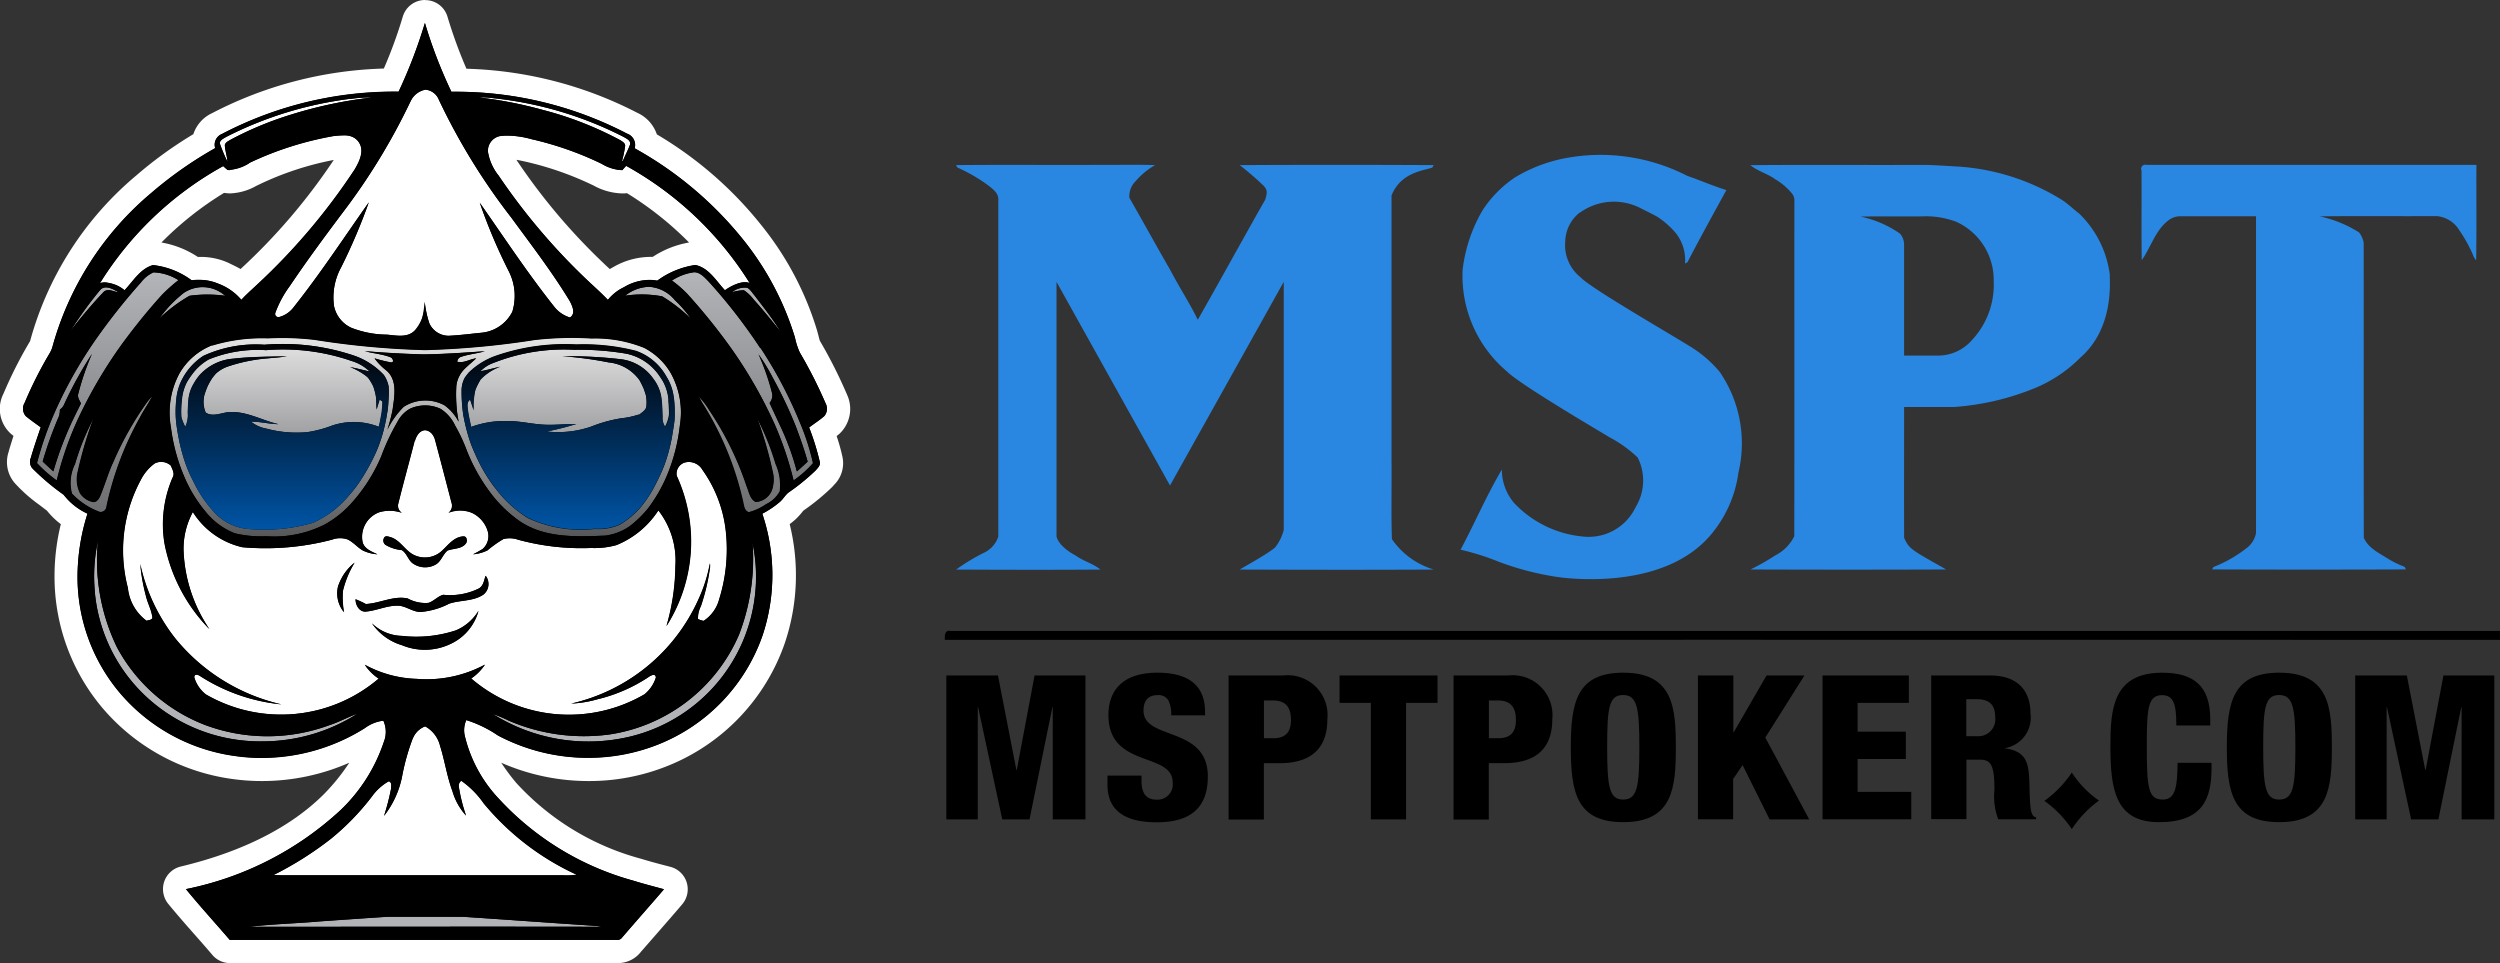
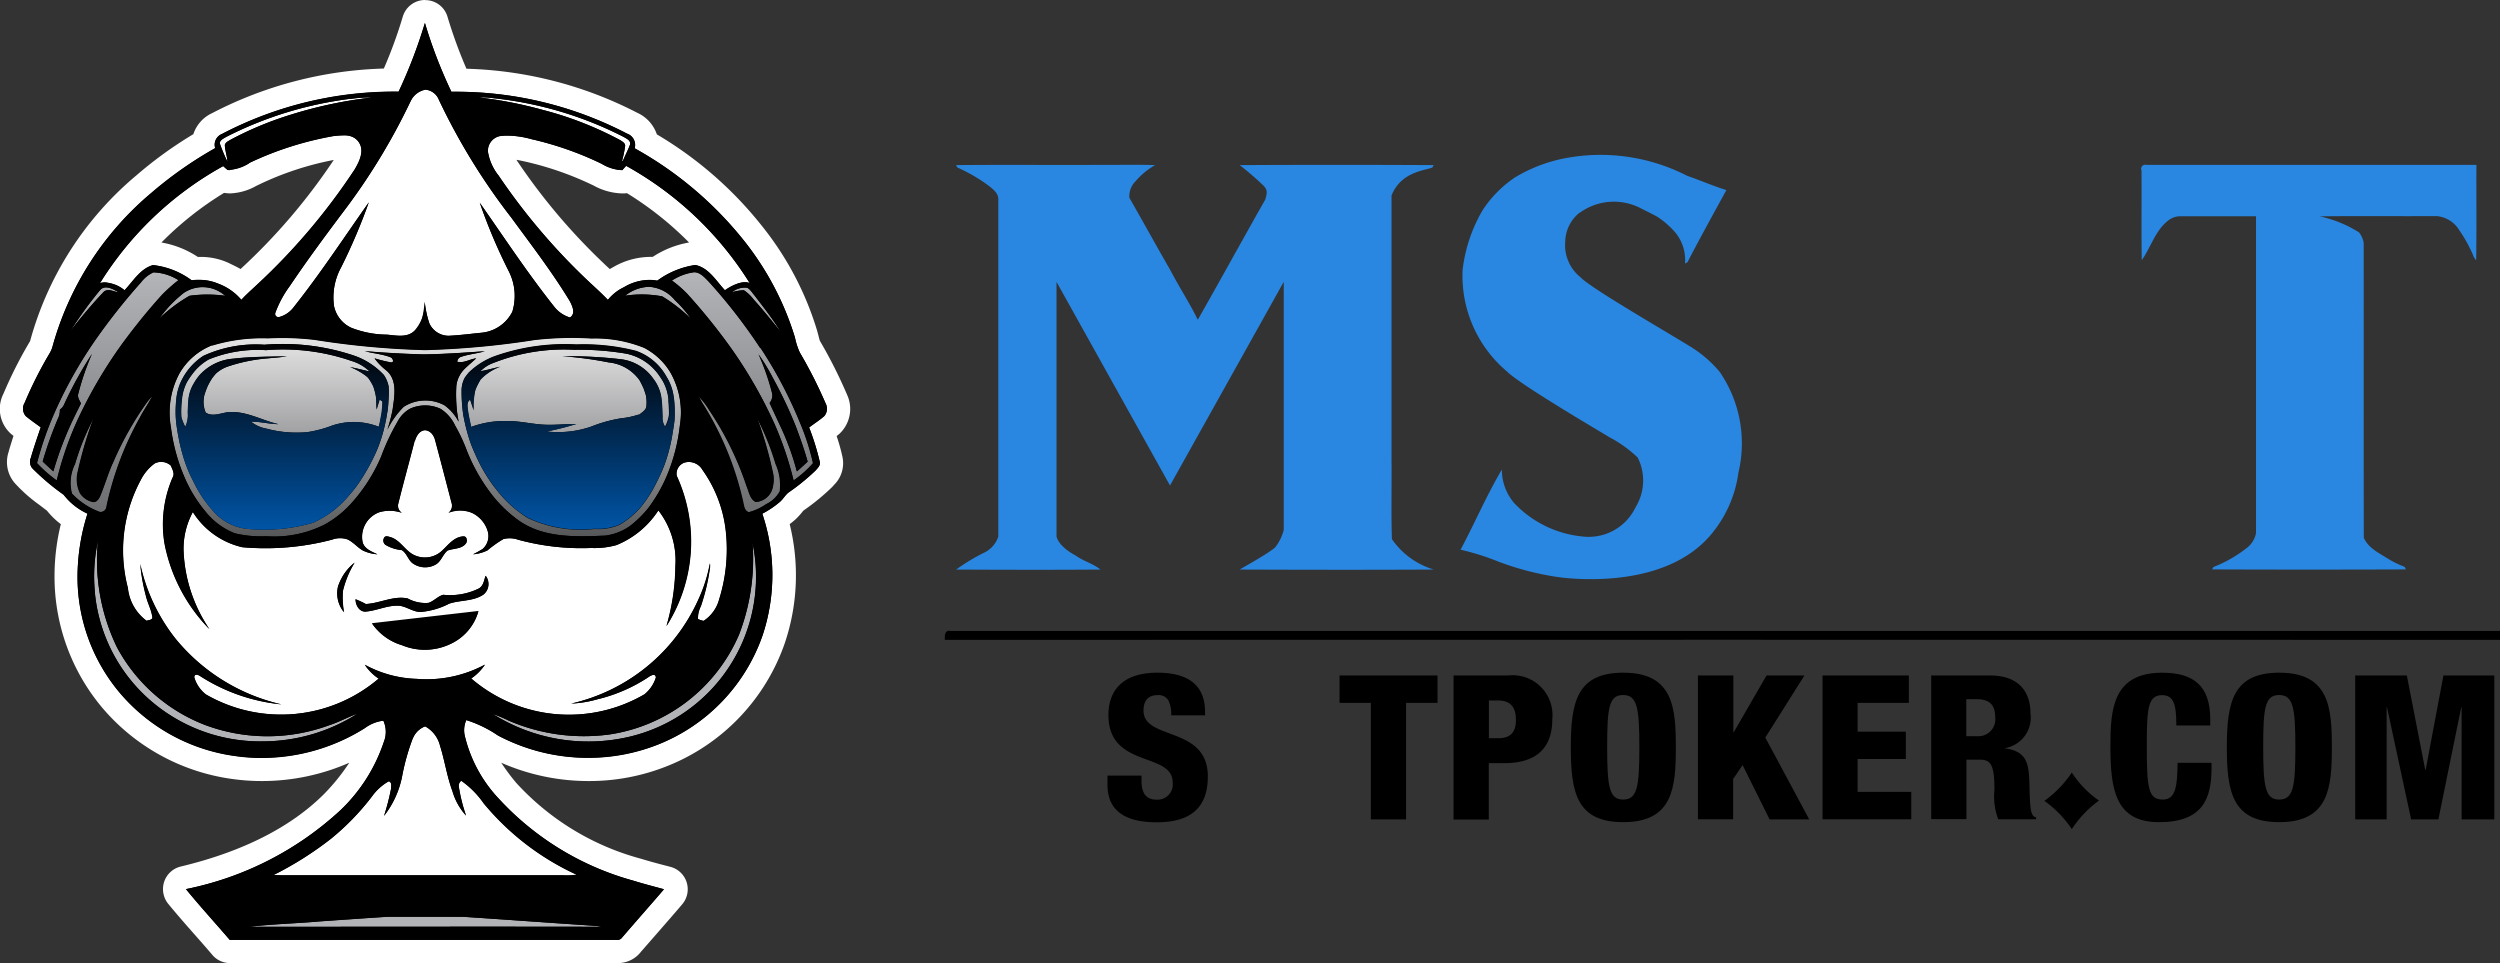
<svg xmlns="http://www.w3.org/2000/svg" width="180" height="69.338" viewBox="0 0 180 69.338">
  <rect x="0" y="0" width="180" height="69.338" fill="#333333" stroke="none" />
  <defs>
    <linearGradient id="linear-gradient" x1="0.5" y1="-0.007" x2="0.5" y2="1.082" gradientUnits="objectBoundingBox">
      <stop offset="0" stop-color="#b4b5b9" />
      <stop offset="1" stop-color="#68696b" />
    </linearGradient>
    <linearGradient id="linear-gradient-2" x1="0.499" y1="-0.003" x2="0.499" y2="1.005" gradientUnits="objectBoundingBox">
      <stop offset="0" stop-color="#e6e6e7" />
      <stop offset="1" stop-color="#545557" />
    </linearGradient>
    <linearGradient id="linear-gradient-3" x1="0.5" y1="0.992" x2="0.5" y2="0.003" gradientUnits="objectBoundingBox">
      <stop offset="0" stop-color="#0054a5" />
      <stop offset="1" stop-color="#010001" />
    </linearGradient>
  </defs>
  <g id="MSPT_dark_logo" data-name="MSPT dark logo" transform="translate(-105 -1288.92)">
    <g id="Image_for_light_background" data-name="Image for light background" transform="translate(103.958 1287.88)">
      <g id="Group_14050" data-name="Group 14050" transform="translate(69.06 12.167)">
        <g id="Group_14048" data-name="Group 14048" transform="translate(0 34.29)">
          <path id="Path_7194" data-name="Path 7194" d="M75.889,51.655c-.018-.273-.009-.709.382-.636H187.862v.645q-55.991-.014-111.982,0Z" transform="translate(-75.88 -51.011)" />
          <path id="Path_7195" data-name="Path 7195" d="M162.99,64.285a8,8,0,0,0,1.981-2.045,7.247,7.247,0,0,0,1.954,2.018,7.921,7.921,0,0,0-1.954,2.054,7.814,7.814,0,0,0-1.981-2.036Z" transform="translate(-83.818 -52.034)" />
        </g>
        <g id="Group_14049" data-name="Group 14049" transform="translate(0.809)">
          <path id="Path_7196" data-name="Path 7196" d="M125.348,17.461a4.184,4.184,0,0,1,4.408-.291c.391.2.8.391,1.182.609a6.312,6.312,0,0,1,1.327,1.182,3.172,3.172,0,0,1,.645,2.172l.173-.1c.909-1.745,1.854-3.463,2.8-5.19-.954-.3-1.872-.7-2.818-1.027a13.66,13.66,0,0,0-8.861-1.254,11.036,11.036,0,0,0-3.545,1.372,8.373,8.373,0,0,0-2.318,2.345,11.018,11.018,0,0,0-1.445,4.29,9,9,0,0,0,3.172,7.316c.891.9,5.98,3.9,7.416,4.762A8.912,8.912,0,0,1,129.5,35.1a3.673,3.673,0,0,1-.154,3.581,3.734,3.734,0,0,1-3.754,2.109,7.8,7.8,0,0,1-4.99-2.418,3.694,3.694,0,0,1-.882-2.409c-1.1,1.863-1.954,3.863-2.972,5.771a18.034,18.034,0,0,1,2.736.863,20.646,20.646,0,0,0,4.163,1.091s7.762,1.282,11.288-3.236a8.732,8.732,0,0,0,1.818-4.272,9.09,9.09,0,0,0-1.345-7.244,8.645,8.645,0,0,0-2.118-1.827c-1.827-1.127-7.244-4.254-7.907-4.99a2.959,2.959,0,0,1-1.1-2.572,2.736,2.736,0,0,1,1.045-2.09Z" transform="translate(-80.413 -13.283)" fill="#2987e2" />
          <path id="Path_7197" data-name="Path 7197" d="M76.77,14.118c3.481-.036,6.962,0,10.452-.018,1.291.009,2.59-.027,3.89.018a5.129,5.129,0,0,0-1.4,1.154,1.508,1.508,0,0,0-.454,1.2c.991,1.727,1.945,3.472,2.945,5.2.627,1.209,1.381,2.354,1.981,3.581,1.636-2.872,3.227-5.78,4.862-8.662.109-.427.209-.663-.155-1.018a20.772,20.772,0,0,0-1.69-1.454q6.98-.041,13.969,0c-.027.045-.073.127-.1.173-.636.236-2.254.327-2.936,2.009V35.485c.018,1.854-.036,3.708.027,5.562a5.6,5.6,0,0,0,3.017,2.19c-4.653.027-9.307.018-13.969,0,.027-.045,1.8-.991,2.527-1.572a3.329,3.329,0,0,0,.636-1.282V22.525l-8.189,14.66-8.171-14.66V40.848s.082.691,1.381,1.381c.554.409,1.254.573,1.781,1.009-3.463.027-6.926.018-10.388,0a14.41,14.41,0,0,1,2.036-1.227,1.955,1.955,0,0,0,1-1.154V16.608c.027-.473-.409-.782-.745-1.045a12.041,12.041,0,0,0-2.2-1.272c-.027-.045-.073-.127-.1-.173Z" transform="translate(-76.77 -13.357)" fill="#2987e2" />
-           <path id="Path_7198" data-name="Path 7198" d="M154.6,14.218a16.163,16.163,0,0,1,7.589,2.436c.427.291.782.645,1.191.954a7.428,7.428,0,0,1,2.2,4.372c0,.6.3,3.89-2.118,6a9.962,9.962,0,0,1-3.29,2.2,18.79,18.79,0,0,1-5.808,1.354h-3.59c0,3.136-.009,6.28,0,9.416.373.836.564.882,3.027,2.281q-7.048.027-14.088,0a16.16,16.16,0,0,0,1.781-1.009,3.1,3.1,0,0,0,1.372-1.381c.018-8.034,0-16.078.009-24.112a.816.816,0,0,0-.164-.554,4.518,4.518,0,0,0-1.227-1.045c-.554-.409-1.254-.573-1.781-1.009,4.163-.036,8.325,0,12.488-.018.691,0,2.39.118,2.39.118Zm-7,3.6a7.706,7.706,0,0,1,2.881,1.236,1.216,1.216,0,0,1,.291.773v8.007h2.454a3.243,3.243,0,0,0,2.418-1.1,5.84,5.84,0,0,0,1.581-4.272,4.6,4.6,0,0,0-2.672-4.254,6.156,6.156,0,0,0-2.463-.4c-1.5.018-2.99-.018-4.49.018Z" transform="translate(-82.505 -13.357)" fill="#2987e2" />
          <path id="Path_7199" data-name="Path 7199" d="M170.669,14.463a.3.3,0,0,1,.364-.364H194.8c-.009,2.29.018,4.581-.018,6.871a1.1,1.1,0,0,1-.236-.409,10.413,10.413,0,0,0-.982-1.763,2.128,2.128,0,0,0-1.618-1.009c-2.808.018-5.626-.018-8.434.018a8.715,8.715,0,0,1,2.836,1.154,1.737,1.737,0,0,1,.336.745c.009,7.08-.009,14.16.009,21.24.327.763,1.145,1.127,1.809,1.554a7.257,7.257,0,0,0,1.136.545,1.693,1.693,0,0,0,.091.182q-6.98.027-13.96,0c.027-.045.073-.127.1-.173a9.424,9.424,0,0,0,2.436-1.4,1.745,1.745,0,0,0,.627-1.045V17.8h-5.5a1.418,1.418,0,0,0-.791.282c-.963.727-1.272,1.945-1.936,2.881-.036-2.172,0-4.335-.018-6.508Z" transform="translate(-85.326 -13.357)" fill="#2987e2" />
        </g>
      </g>
      <g id="Group_14055" data-name="Group 14055" transform="translate(1.042 1.04)">
        <g id="Group_14051" data-name="Group 14051">
          <path id="Path_7200" data-name="Path 7200" d="M45.421,69.645H17.673a.834.834,0,0,1-.636-.3c-.409-.473-.818-.936-1.227-1.409-.654-.745-1.309-1.491-1.945-2.254a.849.849,0,0,1-.145-.8.827.827,0,0,1,.6-.545c4.59-1.091,8.2-2.927,10.734-5.462a11.262,11.262,0,0,0,2.9-4.544,1.426,1.426,0,0,0,.027-.145l-.191.109a14.835,14.835,0,0,1-7.825,2.245,15.308,15.308,0,0,1-1.945-.127A14.1,14.1,0,0,1,9.148,51.6a13.839,13.839,0,0,1-3.281-9,15.034,15.034,0,0,1,.573-4.09,4.793,4.793,0,0,1-1.345-1.191c-.209-.173-.418-.327-.636-.491A10.2,10.2,0,0,1,2.813,35.38,1.5,1.5,0,0,1,2.54,33.9c.164-.582.345-1.136.527-1.672-.209-.155-.418-.309-.618-.473A1.6,1.6,0,0,1,2.131,29.8a29.293,29.293,0,0,1,1.854-3.654,1.11,1.11,0,0,0,.1-.218A22.734,22.734,0,0,1,11.474,14.4a28.244,28.244,0,0,1,4.29-3.063,1.7,1.7,0,0,1,1.009-1.309A27.478,27.478,0,0,1,29.3,6.905,33.718,33.718,0,0,0,30.915,2.57a.829.829,0,0,1,.8-.6h0a.837.837,0,0,1,.8.6,33.626,33.626,0,0,0,1.627,4.335,27.553,27.553,0,0,1,12.506,3.108,1.667,1.667,0,0,1,1.018,1.327,26.691,26.691,0,0,1,7.671,6.617,21.537,21.537,0,0,1,3.808,7.253c.036.109.064.236.091.354a2.291,2.291,0,0,0,.173.518,31.1,31.1,0,0,1,1.9,3.763,1.614,1.614,0,0,1-.3,1.872c-.218.191-.436.345-.654.509a13.9,13.9,0,0,1,.591,1.981,1.36,1.36,0,0,1-.427,1.291c-.009.018-.082.091-.091.109a16.151,16.151,0,0,1-1.909,1.581l-.073.055a1.073,1.073,0,0,0-.236.254,3.445,3.445,0,0,1-.345.382,5.27,5.27,0,0,1-.873.645,14.51,14.51,0,0,1-.173,8.625,13.883,13.883,0,0,1-8,8.38,14.343,14.343,0,0,1-5.353,1.018h0a14.694,14.694,0,0,1-6.889-1.7,8.745,8.745,0,0,1-.827-.464c-.109-.064-.209-.127-.309-.191a9.733,9.733,0,0,0,2.19,3.89,19.5,19.5,0,0,0,9.325,5.68c.591.182,1.172.345,1.763.5l.418.109a.81.81,0,0,1,.582.563.834.834,0,0,1-.164.791c-.609.709-1.227,1.418-1.845,2.118l-1.145,1.318a1.2,1.2,0,0,1-1.036.5h-.136ZM37.668,11.731a1.559,1.559,0,0,0-.409.036c-.055,0-.155.136-.145.254a3.057,3.057,0,0,0,.627,1.282,44.707,44.707,0,0,0,6.235,7.362c.155.145.791.736.954.891a5.833,5.833,0,0,1,.736-.464,4.471,4.471,0,0,1,2.236-.636,2.064,2.064,0,0,1,.409.027h.009a6.041,6.041,0,0,1,2.854-1.091h.036a.5.5,0,0,1,.164.018,3.858,3.858,0,0,1,2.154,1.563,1.817,1.817,0,0,1,.191-.091,23.658,23.658,0,0,0-7.353-6.753.851.851,0,0,1-.336.1h-.173a3.621,3.621,0,0,1-1.654-.5l-.091-.045a23.474,23.474,0,0,0-4.872-1.709,7.492,7.492,0,0,0-1.554-.245ZM15.482,20.456A3.945,3.945,0,0,1,17.2,20.8a7.035,7.035,0,0,1,1.327.754c.073-.073.527-.491.527-.491a44.069,44.069,0,0,0,6.935-8.189c.291-.5.4-.854.291-1.018-.073-.109-.3-.127-.436-.127a4.973,4.973,0,0,0-.536.036,22.277,22.277,0,0,0-5.871,1.881l-.254.127a3.352,3.352,0,0,1-1.5.454,1.286,1.286,0,0,1-.264-.018.691.691,0,0,1-.3-.1,23.4,23.4,0,0,0-7.371,6.771c.064.027.127.064.182.091a4.09,4.09,0,0,1,1.99-1.536.757.757,0,0,1,.2-.027h.118a5.336,5.336,0,0,1,2.681.945c.073.045.145.082.218.127.118,0,.227-.009.345-.009Z" transform="translate(-1.124 -1.125)" />
          <path id="Path_7201" data-name="Path 7201" d="M31.642,2.712a34.144,34.144,0,0,0,1.9,4.935h.473a26.679,26.679,0,0,1,12.179,3.017.864.864,0,0,1,.545,1.054,26.456,26.456,0,0,1,7.88,6.662,21.027,21.027,0,0,1,3.663,6.971,5.088,5.088,0,0,0,.345,1.072,32.816,32.816,0,0,1,1.854,3.654.823.823,0,0,1-.091.927c-.345.3-.736.545-1.091.818a18.228,18.228,0,0,1,.763,2.454c.082.264-.145.464-.3.645a15.406,15.406,0,0,1-1.89,1.545c-.273.182-.418.482-.654.691a6.571,6.571,0,0,1-1.291.873,13.771,13.771,0,0,1,.027,8.743,13.076,13.076,0,0,1-7.516,7.871,13.524,13.524,0,0,1-5.044.963A13.842,13.842,0,0,1,36.9,54a8.692,8.692,0,0,0-2.281-1.109,1.8,1.8,0,0,0-.118,1.091,9.94,9.94,0,0,0,2.418,4.526,20.56,20.56,0,0,0,9.725,5.944c.727.227,1.472.418,2.209.618-1,1.163-2.018,2.309-3.017,3.472a.4.4,0,0,1-.373.173H17.582c-1.045-1.218-2.136-2.409-3.154-3.654a23.079,23.079,0,0,0,11.134-5.69,12.061,12.061,0,0,0,3.117-4.917,1.951,1.951,0,0,0-.036-1.518h-.064a2.857,2.857,0,0,0-1.272.536,13.952,13.952,0,0,1-7.425,2.145,12.468,12.468,0,0,1-1.836-.127A13.227,13.227,0,0,1,9.7,50.973,12.94,12.94,0,0,1,6.621,42.53a15.12,15.12,0,0,1,.718-4.5,4.585,4.585,0,0,1-1.718-1.363A16.839,16.839,0,0,1,3.358,34.75.732.732,0,0,1,3.267,34c.209-.736.464-1.463.709-2.19-.364-.264-.727-.518-1.072-.8a.817.817,0,0,1-.082-.972,29.069,29.069,0,0,1,1.8-3.563,2.256,2.256,0,0,0,.182-.4,22.129,22.129,0,0,1,7.135-11.134,28.44,28.44,0,0,1,4.6-3.226.832.832,0,0,1,.482-1.018A26.748,26.748,0,0,1,29.324,7.647h.418a35.629,35.629,0,0,0,1.89-4.935M17.6,13.292a.988.988,0,0,1-.164-.009c-.109-.091-.218-.182-.318-.282a24.2,24.2,0,0,0-8.871,8.425,1.058,1.058,0,0,1,.364-.064,2.956,2.956,0,0,1,1.409.582c.618-.654,1.127-1.545,2.036-1.809h.082a5.918,5.918,0,0,1,2.708,1.091c.182-.018.364-.027.536-.027a3.227,3.227,0,0,1,1.363.264,4,4,0,0,1,1.681,1.172c.345-.382.736-.718,1.109-1.072A45.2,45.2,0,0,0,26.6,13.228c.327-.564.7-1.318.291-1.936a1.214,1.214,0,0,0-1.136-.5c-.227,0-.464.027-.673.045a23.631,23.631,0,0,0-6.1,1.945,3.446,3.446,0,0,1-1.4.491m27.23,9.352a3.311,3.311,0,0,1,1.154-.909,3.7,3.7,0,0,1,1.827-.527,3.054,3.054,0,0,1,.573.055A6.1,6.1,0,0,1,51.1,20.117c.972.191,1.5,1.145,2.136,1.818a2.993,2.993,0,0,1,1.409-.582,1.072,1.072,0,0,1,.373.064,24.47,24.47,0,0,0-8.9-8.443c-.091.1-.182.2-.273.309h-.109a3.31,3.31,0,0,1-1.381-.454A23.659,23.659,0,0,0,39.3,11.056a8.1,8.1,0,0,0-1.745-.264,2.762,2.762,0,0,0-.545.045,1.081,1.081,0,0,0-.845,1.109,3.665,3.665,0,0,0,.773,1.736,45.438,45.438,0,0,0,6.344,7.489c.509.482,1.036.945,1.518,1.454M31.642,1.04h0a1.674,1.674,0,0,0-1.6,1.2,32.677,32.677,0,0,1-1.363,3.735A28.484,28.484,0,0,0,16.3,9.193,2.537,2.537,0,0,0,14.964,10.7a29.284,29.284,0,0,0-4.108,2.972A23.678,23.678,0,0,0,3.212,25.589l-.018.036a30.87,30.87,0,0,0-1.9,3.754A2.413,2.413,0,0,0,1.858,32.3c.055.045.109.082.155.127-.118.364-.236.745-.345,1.118a.068.068,0,0,1-.009.045,2.305,2.305,0,0,0,.491,2.281,10.944,10.944,0,0,0,1.736,1.527c.182.136.354.273.536.409a5.579,5.579,0,0,0,1,.972,15.7,15.7,0,0,0-.454,3.754,14.647,14.647,0,0,0,3.481,9.516,14.914,14.914,0,0,0,9.407,5.09,15.154,15.154,0,0,0,2.045.136,15.635,15.635,0,0,0,6.289-1.318,14.663,14.663,0,0,1-1.818,2.254c-2.39,2.39-5.871,4.154-10.307,5.217a1.671,1.671,0,0,0-1.2,1.091,1.693,1.693,0,0,0,.291,1.6c.645.782,1.309,1.545,1.963,2.281.409.464.818.927,1.218,1.4a1.666,1.666,0,0,0,1.272.582H45.493a2.086,2.086,0,0,0,1.7-.818l1.145-1.309c.609-.7,1.218-1.391,1.818-2.1a1.669,1.669,0,0,0-.836-2.7l-.418-.109c-.6-.155-1.163-.309-1.727-.482a18.73,18.73,0,0,1-8.952-5.444,14.249,14.249,0,0,1-1.091-1.463,15.6,15.6,0,0,0,6.289,1.318,15.1,15.1,0,0,0,5.671-1.082A14.7,14.7,0,0,0,57.563,47.3a15.311,15.311,0,0,0,.336-8.525,4.883,4.883,0,0,0,.482-.4,5.3,5.3,0,0,0,.418-.464.965.965,0,0,1,.082-.1h0l.073-.055A15.962,15.962,0,0,0,60.962,36.1c.027-.027.055-.064.082-.091l.036-.045a2.185,2.185,0,0,0,.609-2.072,13.578,13.578,0,0,0-.409-1.454c.064-.055.136-.109.2-.164a2.45,2.45,0,0,0,.545-2.827,34.373,34.373,0,0,0-1.954-3.872,3.016,3.016,0,0,1-.082-.3l-.109-.409a22.347,22.347,0,0,0-3.945-7.516,27.5,27.5,0,0,0-7.6-6.635,2.628,2.628,0,0,0-1.409-1.554,28.469,28.469,0,0,0-12.3-3.172A33.794,33.794,0,0,1,33.26,2.24a1.666,1.666,0,0,0-1.6-1.191h0Zm13.3,19.368h0c-.155-.145-.309-.282-.454-.427a43.794,43.794,0,0,1-6.117-7.216c-.045-.064-.091-.136-.145-.218.227.036.464.091.709.145a22.831,22.831,0,0,1,4.735,1.654l.082.036a4.464,4.464,0,0,0,2.027.582h.236a1,1,0,0,0,.164-.018A23.877,23.877,0,0,1,50.655,18.5a6.873,6.873,0,0,0-2.618,1.036h-.209a5.383,5.383,0,0,0-2.663.754c-.073.036-.145.082-.218.127h0Zm-27.33-5.444a4.084,4.084,0,0,0,1.872-.536c.073-.036.155-.073.227-.109a21.913,21.913,0,0,1,5.362-1.763,43.149,43.149,0,0,1-6.653,7.8l-.055.055c-.3-.173-.6-.309-.854-.436a4.786,4.786,0,0,0-2.09-.436h-.136A6.84,6.84,0,0,0,12.665,18.5a23.647,23.647,0,0,1,4.508-3.572c.027,0,.055.009.091.009a2.57,2.57,0,0,0,.373.027h0Z" transform="translate(-1.042 -1.04)" fill="#fff" />
        </g>
        <g id="Group_14054" data-name="Group 14054" transform="translate(1.66 1.654)">
          <path id="Path_7202" data-name="Path 7202" d="M27.441,56.342c-.691.236-1.336.609-2.036.827a12.832,12.832,0,0,1-8.925-.027,12.149,12.149,0,0,1-6.335-5.59A14.36,14.36,0,0,1,8.773,43.89,12.02,12.02,0,0,0,8.546,47.5a11.75,11.75,0,0,0,4.063,7.925,12.072,12.072,0,0,0,8.034,2.9,12.725,12.725,0,0,0,6.807-1.981Zm7.535,14.615c-1.79,0-3.581-.009-5.371,0-1.681.109-3.354.227-5.035.345-1.636.136-3.29.182-4.917.373,8.462,0,16.923-.018,25.394,0a3.269,3.269,0,0,0-.509-.073c-3.19-.209-6.371-.445-9.552-.654ZM55.907,43.99a15.218,15.218,0,0,1-.972,6.653,12.106,12.106,0,0,1-9.307,7.18,13.647,13.647,0,0,1-7.289-1,8.525,8.525,0,0,0-1.118-.464,12.918,12.918,0,0,0,9.689,1.663A11.835,11.835,0,0,0,55.9,43.99Z" transform="translate(-3.382 -6.599)" fill="#b2b3b7" />
          <g id="Group_14052" data-name="Group 14052" transform="translate(7.201 4.808)">
            <path id="Path_7203" data-name="Path 7203" d="M32.583,9a1.479,1.479,0,0,1,1.082-.854,1.145,1.145,0,0,1,.954.709,45.878,45.878,0,0,0,5.226,8.507c1.436,1.963,2.927,3.9,4.19,5.98.191.345.473.936.027,1.209a2.3,2.3,0,0,1-1.091-.727c-1.927-2.418-3.626-5-5.4-7.535a39.776,39.776,0,0,0,2.109,4.972,3.892,3.892,0,0,1,.236,2.872,2.791,2.791,0,0,1-2.236,1.518c-.782.073-1.563.182-2.354.218a1.531,1.531,0,0,1-1.391-.909,7.422,7.422,0,0,1-.327-1.545c-.1.736-.118,1.618-.763,2.118-.536.491-1.3.309-1.954.254a7.216,7.216,0,0,1-2.563-.491,2.237,2.237,0,0,1-1.254-1.581,4.551,4.551,0,0,1,.527-2.8,43.6,43.6,0,0,0,1.981-4.653C27.8,18.793,26.1,21.383,24.176,23.81a1.882,1.882,0,0,1-1.036.709.233.233,0,0,1-.282-.318,7.766,7.766,0,0,1,1.018-1.89c1.2-1.781,2.472-3.508,3.754-5.217a45.379,45.379,0,0,0,4.944-8.08Z" transform="translate(-11.889 -8.15)" fill="#fff" />
            <path id="Path_7204" data-name="Path 7204" d="M27.857,8.869a10.085,10.085,0,0,1,1.572-.109A31.609,31.609,0,0,0,23.567,10a24.473,24.473,0,0,0-4.308,1.79c-.164.1-.373.182-.436.382.018.418.164.809.191,1.227a12.52,12.52,0,0,1-.564-1.354c.045-.236.3-.336.482-.454a27,27,0,0,1,8.925-2.736Z" transform="translate(-11.489 -8.205)" fill="#fff" />
            <path id="Path_7205" data-name="Path 7205" d="M38.9,8.759a6.327,6.327,0,0,1,1.1.055,26.814,26.814,0,0,1,9.4,2.79c.2.127.527.264.454.554-.145.391-.345.754-.5,1.145a.427.427,0,0,0-.082.055,8.654,8.654,0,0,0,.227-1.072c.036-.227-.191-.336-.345-.445A24.9,24.9,0,0,0,43.58,9.659a30.318,30.318,0,0,0-4.69-.909Z" transform="translate(-13.352 -8.205)" fill="#fff" />
            <path id="Path_7206" data-name="Path 7206" d="M31.794,35.893c.091-.354.327-.754.745-.773.382.018.618.382.709.709.409,1.509.8,3.027,1.191,4.535a.639.639,0,0,1-.236.709,2.066,2.066,0,0,1,2.845,1.345,1.241,1.241,0,0,1-.373,1.254,7.351,7.351,0,0,1-.691.382,2.878,2.878,0,0,0,1.036-.282,7.361,7.361,0,0,1,1.154-.818,1.876,1.876,0,0,1,1.072.055,17.267,17.267,0,0,0,5.235.591,5.884,5.884,0,0,0,1.827-.209,6.478,6.478,0,0,0,3.017-2.5,5.871,5.871,0,0,1,1.227,4.026,16.1,16.1,0,0,1-.645,4.308,11.589,11.589,0,0,0,1.772-5.853A11.733,11.733,0,0,0,50.644,38.4a.849.849,0,0,1,.582-.954,1.135,1.135,0,0,1,1.272.527,9.3,9.3,0,0,1,1.672,4.308,11.979,11.979,0,0,1-.464,5.008,2.67,2.67,0,0,1-1.127,1.563,2.161,2.161,0,0,1-.409-.136,2,2,0,0,1,.218-.936,14.848,14.848,0,0,0,.636-2.654,1.079,1.079,0,0,0,.009-.418,10.943,10.943,0,0,1-.845,2.645,13.245,13.245,0,0,1-9.143,7.453,8.058,8.058,0,0,0,1.918-.318,11.469,11.469,0,0,0,3.663-1.6c.155-.109.5-.291.518.045a2.461,2.461,0,0,1-.827,1.209A10.8,10.8,0,0,1,35.848,53a3.577,3.577,0,0,0,.991-1,8.854,8.854,0,0,1-4.917,1.027,8.153,8.153,0,0,1-3.735-1.018,3.61,3.61,0,0,0,1,1,10.826,10.826,0,0,1-12.433,1.145,2.326,2.326,0,0,1-.845-1.236c0-.3.309-.182.454-.073a13.149,13.149,0,0,0,5.817,2.018,13.847,13.847,0,0,1-7.644-4.753,13.092,13.092,0,0,1-2.518-5.353,14.07,14.07,0,0,0,.409,2.29c.118.5.373.954.454,1.463.091.282-.236.273-.409.336a3.341,3.341,0,0,1-1.345-2.363,10.74,10.74,0,0,1,.945-7.807,3.266,3.266,0,0,1,.982-1.154,1.036,1.036,0,0,1,1.163.145c.118.273.309.591.127.882a8.5,8.5,0,0,0-.582,4.7A12.086,12.086,0,0,0,17,49.444a10.83,10.83,0,0,1-1.863-5.726,5.617,5.617,0,0,1,.673-2.708,5.693,5.693,0,0,0,3.563,2.536A18.882,18.882,0,0,0,25.832,43a1.659,1.659,0,0,1,1.109-.018c.418.191.718.573,1.109.8a2.915,2.915,0,0,0,1.045.273c-.409-.191-.927-.373-1.063-.863a1.887,1.887,0,0,1,1.191-2.163,2.681,2.681,0,0,1,1.645.045.589.589,0,0,1-.264-.691c.373-1.5.782-2.99,1.172-4.49Zm-2.181,6.935a.386.386,0,0,0,.073.554,2.74,2.74,0,0,0,1.163.373c.354.209.445.654.745.918a1.538,1.538,0,0,0,1.663.145c.427-.218.536-.745.891-1.027.427-.164.982-.1,1.3-.482.155-.155.109-.563-.164-.536-.645.027-1.063.591-1.5,1a1.8,1.8,0,0,1-1.972.373c-.691-.282-1.018-1.072-1.736-1.309-.145-.036-.364-.136-.473,0ZM26.3,46.29a2.113,2.113,0,0,0,.409,1.936,5.819,5.819,0,0,1-.082-1.536,7,7,0,0,1,.845-2.036A3.555,3.555,0,0,0,26.3,46.29Zm10.6-.682c-.118.318-.155.718-.482.909a4.685,4.685,0,0,1-2.563.454c-.391.109-.673.454-1.063.582a2.628,2.628,0,0,1-1.5-.318c-1.027-.218-2,.354-3.017.4a6.808,6.808,0,0,0-.736-.345c0,.391.254.9.709.891.773-.055,1.5-.427,2.281-.427.6-.018,1.082.445,1.681.454a5.481,5.481,0,0,0,2.072-.6c.809-.264,1.736-.155,2.463-.654a.97.97,0,0,0,.164-1.345Zm-.518,2.527a3.463,3.463,0,0,1-1.618,1.4,9.081,9.081,0,0,1-3.89.4,3.2,3.2,0,0,1-2.163-.909,4.021,4.021,0,0,0,2.172,1.581,4.285,4.285,0,0,0,3.536-.118,3.686,3.686,0,0,0,1.963-2.345Z" transform="translate(-10.791 -10.608)" fill="#fff" />
            <path id="Path_7207" data-name="Path 7207" d="M32.752,59.426a1.519,1.519,0,0,1,.873-.836,2.18,2.18,0,0,1,1.072,1.4c.345,1.072.5,2.2.891,3.263a4.5,4.5,0,0,0,.982,1.763,11.527,11.527,0,0,1-.518-2.054.445.445,0,0,1,.173-.454,6.331,6.331,0,0,1,1.609,1.618,18.87,18.87,0,0,0,6.7,5.144,4.527,4.527,0,0,1-.991.045H23.954c-.418,0-.836.009-1.254-.018a24.511,24.511,0,0,0,4.144-2.618,18.139,18.139,0,0,0,2.936-3.027A3.827,3.827,0,0,1,31,62.544c.236.055.182.345.173.518a16.53,16.53,0,0,1-.509,1.972,6.715,6.715,0,0,0,1.291-2.79,16.151,16.151,0,0,1,.782-2.8Z" transform="translate(-11.877 -12.747)" fill="#fff" />
          </g>
          <path id="Path_7208" data-name="Path 7208" d="M9.851,24.046c-.382-.227-1-.591-1.354-.127a28.51,28.51,0,0,0-2.109,2.908c.754-.954,1.527-1.89,2.363-2.772.3-.327.736-.045,1.1,0Zm.418,3.526c.854-1.154,1.763-2.272,2.727-3.336a11.8,11.8,0,0,1,1.182-1.054,3.616,3.616,0,0,0-1.809-.564,2.358,2.358,0,0,0-.882.7,45.089,45.089,0,0,0-3.236,4.072,31.538,31.538,0,0,0-2.99,5.29A23.738,23.738,0,0,0,3.98,36.352a9.863,9.863,0,0,0,1.427,1.254,23.743,23.743,0,0,1,1.581-4.535,33.241,33.241,0,0,1,3.272-5.5Zm-5.117,9.37c-.254-.236-.509-.464-.763-.709a27.652,27.652,0,0,1,1.182-3.281,1.581,1.581,0,0,0,.055-.409V32.5a.852.852,0,0,0,.282-.318,28.793,28.793,0,0,1,2.036-3.708,18.316,18.316,0,0,0-1,2.908c-.064.245.1.464.2.673-.164.327-.327.654-.491.991a24.237,24.237,0,0,0-1.5,3.908ZM54.868,23.9a2.854,2.854,0,0,1,.7.663c.673.736,1.291,1.527,1.936,2.3-.563-.909-1.227-1.754-1.881-2.608-.164-.182-.291-.427-.518-.536A1.476,1.476,0,0,0,54,24.046a3.576,3.576,0,0,1,.873-.145Zm-6.807-.245a2.9,2.9,0,0,0-1.745.645,7.982,7.982,0,0,1,2.672.045,11.155,11.155,0,0,1,2.072,1.618,8.073,8.073,0,0,0-1.154-1.345A2.628,2.628,0,0,0,48.06,23.655Zm7.78,9.47a28.72,28.72,0,0,1,1.154,4.035,2.427,2.427,0,0,1-.055.991,1.327,1.327,0,0,1-1.209.991c-.427-.227-.482-.754-.654-1.145A22.535,22.535,0,0,0,52.4,32.544a5.7,5.7,0,0,0-.754-.991,4.607,4.607,0,0,0,.364.654A22.54,22.54,0,0,1,54.84,39.2c.055.264.091.6.409.682A4.143,4.143,0,0,0,56.5,39.3a2.205,2.205,0,0,0,.982-.927,3.756,3.756,0,0,0-.309-1.981,18.431,18.431,0,0,0-1.318-3.263ZM9.406,36.416c-.318.736-.545,1.5-.845,2.236-.091.218-.227.482-.491.509a1.476,1.476,0,0,1-.972-.627,2.273,2.273,0,0,1-.182-1.527,29.313,29.313,0,0,1,1.145-3.89,18.036,18.036,0,0,0-1.345,3.308A3.018,3.018,0,0,0,6.5,38.543,5.232,5.232,0,0,0,8.37,39.815.423.423,0,0,0,9,39.46a22.736,22.736,0,0,1,2.381-6.353c.282-.545.636-1.045.918-1.591a3.9,3.9,0,0,0-.436.509,23.474,23.474,0,0,0-2.445,4.381Zm49.488-3.054a31.3,31.3,0,0,0-2.8-5.29h-.027a39.271,39.271,0,0,0-3.717-4.79c-.291-.291-.6-.663-1.045-.673a3.849,3.849,0,0,0-1.609.6,8.311,8.311,0,0,1,1.127.982,43.7,43.7,0,0,1,3.154,3.917,33.032,33.032,0,0,1,3.117,5.453,24.615,24.615,0,0,1,1.363,4.044,7.935,7.935,0,0,0,1.4-1.245,16.742,16.742,0,0,0-.972-3Zm-.2,3.59a18.619,18.619,0,0,0-1.245-3.381c-.236-.518-.482-1.027-.718-1.545a.847.847,0,0,0,.191-.663,16.744,16.744,0,0,0-.991-2.845,14.252,14.252,0,0,1,1.036,1.709,31.565,31.565,0,0,1,1.618,3.408c.327.863.636,1.727.882,2.608-.254.245-.509.473-.773.709ZM14.6,24.046a8.968,8.968,0,0,0-1.818,1.89A11.157,11.157,0,0,1,14.959,24.3a9.376,9.376,0,0,1,2.572,0,2.425,2.425,0,0,0-2.927-.245Z" transform="translate(-2.97 -4.66)" fill="url(#linear-gradient)" />
          <path id="Path_7209" data-name="Path 7209" d="M50.4,32.307a3.276,3.276,0,0,0-.445-1.445c-.073-.118-.155-.236-.236-.354a3.79,3.79,0,0,0-2.354-1.563,19.82,19.82,0,0,0-3.745-.282,13.729,13.729,0,0,0-5.808.936,2.488,2.488,0,0,0-.963.609c.491-.082.963-.236,1.445-.327a3.545,3.545,0,0,0-1.427.918,5.73,5.73,0,0,0-.345.663,1.721,1.721,0,0,1-.055.164,5.143,5.143,0,0,0-.1,1.4c-.082-.254-.164-.518-.254-.773-.273.182-.182.536-.155.809.018.1.027.191.045.282.055.291.118.582.182.873a7.034,7.034,0,0,1,2.527-.427c1.009-.018,1.99.264,3,.273.682.018,1.354-.073,2.036-.055a21.236,21.236,0,0,1-2.118.536,7.27,7.27,0,0,0,3.208-.354,10.27,10.27,0,0,1,2.127-.591,5.925,5.925,0,0,0,1.254-.264h.073c.182-.164.454-.3.509-.564a2.747,2.747,0,0,0-.027-.818c-.045-.155-.1-.318-.155-.473a6.7,6.7,0,0,0-.309-.627,3.1,3.1,0,0,0-2.227-1.282,26.941,26.941,0,0,0-3.317-.445,32.554,32.554,0,0,1,4.208.218,3.312,3.312,0,0,1,2.254,1.309l.073.1a2.869,2.869,0,0,1,.545,1.182c.036.182.055.373.073.554.027.327.027.654.045.982a1.121,1.121,0,0,0,.182.727,2.506,2.506,0,0,0,.291-.891c0-.182-.009-.364-.018-.545-.009-.155-.018-.309-.036-.454Zm-21.013.645c-.009-.291-.009-.573-.027-.863a5.21,5.21,0,0,0-.191-.763,4.156,4.156,0,0,0-.382-.645c-.027-.027-.091-.082-.118-.109a4.707,4.707,0,0,0-1.182-.663c.473.082.936.218,1.409.318a3.109,3.109,0,0,0-1.318-.763,15.157,15.157,0,0,0-6.144-.773,9.271,9.271,0,0,0-4.135.673,3.807,3.807,0,0,0-1.145,1.009,5.67,5.67,0,0,0-.418.618,3.349,3.349,0,0,0-.354,1.191c-.018.164-.036.318-.045.482a6.842,6.842,0,0,0,0,.863,3.8,3.8,0,0,0,.282.691A1.92,1.92,0,0,0,15.8,33.18c0-.209.018-.418.027-.627,0-.109.018-.227.027-.336a2.641,2.641,0,0,1,.382-1.127c.064-.109.127-.209.191-.309a3.247,3.247,0,0,1,.273-.345A3.591,3.591,0,0,1,19.119,29.3c1.272-.145,2.545-.127,3.826-.173-.618.109-1.245.127-1.863.2a12.161,12.161,0,0,0-2.409.545,2.462,2.462,0,0,0-.863.518c-.091.109-.182.218-.264.327a6.045,6.045,0,0,0-.3.527,5.32,5.32,0,0,0-.273.754c-.018.1-.027.191-.036.291a1.906,1.906,0,0,0,.155.9c.582.364,1.227-.064,1.845-.045,1.191-.018,2.254.618,3.39.873-.663,0-1.318-.191-1.981-.182a2.484,2.484,0,0,0,1.136.509,8.271,8.271,0,0,0,2.945.245,8.5,8.5,0,0,0,1.772-.473,4.944,4.944,0,0,1,3.354.091c.036-.145.064-.282.1-.427a5.945,5.945,0,0,0,.173-1.391c-.055-.036-.155-.109-.209-.145l-.218.709Zm21.131-2.708A4.758,4.758,0,0,0,48.639,28.5a9.433,9.433,0,0,0-3.79-.673,23.512,23.512,0,0,0-4.081.109,61.5,61.5,0,0,1-7.862.727,60.008,60.008,0,0,1-7.98-.736,19.924,19.924,0,0,0-3.372-.109,12.346,12.346,0,0,0-4,.518,4.7,4.7,0,0,0-2.363,2.036,5.958,5.958,0,0,0-.609,3.863,13.3,13.3,0,0,0,1.027,3.717,9.945,9.945,0,0,0,1.481,2.381,5.07,5.07,0,0,0,2.1,1.545,8.18,8.18,0,0,0,2.254.209,8.08,8.08,0,0,0,4.163-.818,7.348,7.348,0,0,0,2.09-1.691,12.065,12.065,0,0,0,2.027-3.226,15.806,15.806,0,0,1,1.163-2.481,2.271,2.271,0,0,1,.909-.963,2.633,2.633,0,0,1,2.19,0,2.828,2.828,0,0,1,1.063,1.218,12.119,12.119,0,0,1,.845,1.809,12.96,12.96,0,0,0,1.663,2.981,9.362,9.362,0,0,0,2.145,2.09c1.809,1.227,4.081,1.118,6.171,1.036a4.006,4.006,0,0,0,1.754-.682,7.92,7.92,0,0,0,1.336-1.309,11.089,11.089,0,0,0,1.309-2.272,13.059,13.059,0,0,0,.954-3.654,5.837,5.837,0,0,0-.691-3.854ZM29.562,35.516a7.647,7.647,0,0,1-.318.745c-.045.1-.091.191-.136.282A15.573,15.573,0,0,1,28.1,38.269a10.292,10.292,0,0,1-.736.927l-.018.018A7.2,7.2,0,0,1,24.8,41.123a12.571,12.571,0,0,1-4.8.427A3.758,3.758,0,0,1,17.556,40.2a8.718,8.718,0,0,1-.718-.927,8.54,8.54,0,0,1-.582-1.009l-.273-.545a9.679,9.679,0,0,1-.436-1.109c-.127-.391-.236-.791-.327-1.191-.055-.245-.1-.491-.145-.736-.018-.118-.036-.227-.055-.345-.045-.282-.073-.554-.091-.836a9.083,9.083,0,0,1,.045-1.318,4.019,4.019,0,0,1,.418-1.4l.064-.118A4.466,4.466,0,0,1,16.92,29.1a8.948,8.948,0,0,1,4.39-.8,16.073,16.073,0,0,1,6.371.754,5.2,5.2,0,0,1,2.2,1.391l.027.027a2.288,2.288,0,0,1,.345.827,5.476,5.476,0,0,1,0,.863c-.018.282-.027.554-.064.836l-.109.627a11.416,11.416,0,0,1-.518,1.89Zm4.672-2.881a2.9,2.9,0,0,0-2.9.127,5.959,5.959,0,0,0-1.182,1.663,11.678,11.678,0,0,0,.382-1.445c.127-.945.382-2.145-.464-2.845a4.185,4.185,0,0,1-.836-.863,10.213,10.213,0,0,0,1.154.291c.309.055.155-.336-.018-.373-.591-.227-1.236-.264-1.836-.436,1.409.118,2.827.2,4.244.236,1.472-.018,2.936-.127,4.408-.227-.554.164-1.136.209-1.681.391a.4.4,0,0,0-.309.364c.464.127.909-.191,1.363-.245-.273.264-.564.491-.827.754a2.046,2.046,0,0,0-.6,1.218,11.192,11.192,0,0,0,.036,1.745c.027.282.082.563.127.845a3.328,3.328,0,0,0-1.045-1.2Zm16.614.954a4.5,4.5,0,0,1-.073.6c-.009.064-.027.182-.036.236-.036.182-.064.364-.091.554a12.169,12.169,0,0,1-.527,1.954c-.064.164-.127.327-.2.491-.191.436-.409.873-.636,1.291a9.352,9.352,0,0,1-.945,1.363,6.234,6.234,0,0,1-1.445,1.182,3.849,3.849,0,0,1-1.809.309,9.014,9.014,0,0,1-4.817-.791,8.545,8.545,0,0,1-2.327-2.136c-.082-.1-.155-.191-.227-.291a11.726,11.726,0,0,1-.845-1.363c-.209-.409-.4-.827-.582-1.254-.082-.191-.145-.373-.209-.564a14.443,14.443,0,0,1-.464-1.872,1.788,1.788,0,0,0-.027-.218,10.732,10.732,0,0,1-.082-1.427,1.9,1.9,0,0,1,.236-.972c.091-.127.182-.245.282-.364a5.554,5.554,0,0,1,1.99-1.218,15.1,15.1,0,0,1,5.753-.8,15.213,15.213,0,0,1,4.308.464,4.055,4.055,0,0,1,2.136,1.772c.064.1.118.2.173.3a3.607,3.607,0,0,1,.4,1.3,8.941,8.941,0,0,1,.055,1.481Z" transform="translate(-3.931 -5.132)" fill="url(#linear-gradient-2)" />
          <path id="Path_7210" data-name="Path 7210" d="M50.823,32.154a3.608,3.608,0,0,0-.4-1.3c-.055-.1-.118-.2-.173-.3a4.022,4.022,0,0,0-2.136-1.772,15.213,15.213,0,0,0-4.308-.464,15.226,15.226,0,0,0-5.753.8,5.285,5.285,0,0,0-1.99,1.218c-.1.118-.191.245-.282.364a2,2,0,0,0-.236.972,12.4,12.4,0,0,0,.082,1.427,1.788,1.788,0,0,0,.027.218,13.1,13.1,0,0,0,.464,1.872c.064.191.136.382.209.563.182.427.364.845.582,1.254a11.726,11.726,0,0,0,.845,1.363c.073.1.155.191.227.291A8.279,8.279,0,0,0,40.308,40.8a8.928,8.928,0,0,0,4.817.791,3.849,3.849,0,0,0,1.809-.309A6.234,6.234,0,0,0,48.378,40.1a9.351,9.351,0,0,0,.945-1.363,14.153,14.153,0,0,0,.636-1.291c.064-.164.136-.327.2-.491A12.169,12.169,0,0,0,50.687,35c.036-.182.064-.364.091-.554.009-.064.027-.182.036-.236.027-.2.055-.4.073-.6a8.977,8.977,0,0,0-.055-1.481Zm-.618,2.09a1.149,1.149,0,0,1-.182-.727c-.018-.327-.018-.654-.045-.982a5.428,5.428,0,0,0-.073-.554A2.99,2.99,0,0,0,49.36,30.8l-.073-.1a3.36,3.36,0,0,0-2.254-1.309,34.165,34.165,0,0,0-4.208-.218,26.942,26.942,0,0,1,3.317.445A3.118,3.118,0,0,1,48.369,30.9a6.7,6.7,0,0,1,.309.627c.055.155.1.318.155.473a3.086,3.086,0,0,1,.027.818c-.055.264-.318.4-.509.564h-.073a6.551,6.551,0,0,1-1.254.264,9.6,9.6,0,0,0-2.127.591,7.3,7.3,0,0,1-3.208.354,18.515,18.515,0,0,0,2.118-.536c-.682-.018-1.354.064-2.036.055-1.009,0-1.99-.291-3-.273a7.034,7.034,0,0,0-2.527.427c-.064-.291-.127-.582-.182-.873-.018-.1-.036-.191-.045-.282-.036-.273-.127-.627.155-.809.082.254.173.509.254.773a5.2,5.2,0,0,1,.1-1.4,1.721,1.721,0,0,1,.055-.164,4.6,4.6,0,0,1,.345-.663,3.643,3.643,0,0,1,1.427-.918c-.482.1-.963.245-1.445.327a2.488,2.488,0,0,1,.963-.609,13.775,13.775,0,0,1,5.808-.936,20.664,20.664,0,0,1,3.745.282,3.865,3.865,0,0,1,2.354,1.563c.082.118.155.236.236.354a3.359,3.359,0,0,1,.445,1.445c.009.155.027.3.036.454.009.182.018.364.018.545a2.391,2.391,0,0,1-.291.891ZM29.937,30.519l-.027-.027a5.38,5.38,0,0,0-2.2-1.391,16.092,16.092,0,0,0-6.371-.754,9.052,9.052,0,0,0-4.39.8,4.466,4.466,0,0,0-1.463,1.563l-.064.118a3.733,3.733,0,0,0-.418,1.4,7.99,7.99,0,0,0-.045,1.318,8.4,8.4,0,0,0,.091.836c.018.118.036.227.055.345.045.245.091.491.145.736.091.4.2.8.327,1.191a9.679,9.679,0,0,0,.436,1.109l.273.545a9.34,9.34,0,0,0,.582,1.009,7.887,7.887,0,0,0,.718.927A3.837,3.837,0,0,0,20.031,41.6a12.737,12.737,0,0,0,4.8-.427,6.915,6.915,0,0,0,2.545-1.909l.018-.018a9.155,9.155,0,0,0,.736-.927,12.6,12.6,0,0,0,1.009-1.727c.045-.091.091-.191.136-.282.109-.245.218-.491.318-.745a12.378,12.378,0,0,0,.518-1.89l.109-.627c.036-.273.055-.554.064-.836a6.842,6.842,0,0,0,0-.863,2.084,2.084,0,0,0-.345-.827Zm-.264,3.308c-.036.145-.064.282-.1.427a4.838,4.838,0,0,0-3.354-.091,8.653,8.653,0,0,1-1.772.473A8.254,8.254,0,0,1,21.5,34.39a2.393,2.393,0,0,1-1.136-.509c.663,0,1.318.173,1.981.182-1.136-.254-2.2-.891-3.39-.873-.618-.018-1.263.409-1.845.045a1.906,1.906,0,0,1-.155-.9c.009-.1.018-.191.036-.291a5.759,5.759,0,0,1,.273-.754,6.044,6.044,0,0,1,.3-.527c.082-.109.173-.227.264-.327a2.384,2.384,0,0,1,.863-.518,11.553,11.553,0,0,1,2.409-.545c.618-.073,1.245-.091,1.863-.2-1.272.036-2.554.018-3.826.173a3.673,3.673,0,0,0-2.418,1.136c-.1.109-.182.227-.273.345a3.517,3.517,0,0,0-.191.309,2.769,2.769,0,0,0-.382,1.127c-.009.109-.018.227-.027.336l-.027.627a2.025,2.025,0,0,1-.182,1.036,4.585,4.585,0,0,1-.282-.691c-.018-.291-.009-.582,0-.863.009-.164.027-.318.045-.482a3.405,3.405,0,0,1,.354-1.191,6.711,6.711,0,0,1,.418-.618,3.807,3.807,0,0,1,1.145-1.009,9.271,9.271,0,0,1,4.135-.673,14.963,14.963,0,0,1,6.144.773,3.206,3.206,0,0,1,1.318.763c-.473-.1-.936-.236-1.409-.318a4.872,4.872,0,0,1,1.182.663c.027.027.091.082.118.109a3.092,3.092,0,0,1,.382.645,4.468,4.468,0,0,1,.191.763c.018.291.018.573.027.863.082-.236.145-.473.218-.709.055.036.155.109.209.145a5.945,5.945,0,0,1-.173,1.391Z" transform="translate(-3.97 -5.179)" fill="url(#linear-gradient-3)" />
          <g id="Group_14053" data-name="Group 14053">
            <path id="Path_7211" data-name="Path 7211" d="M31.808,2.878a34.144,34.144,0,0,0,1.9,4.935,26.664,26.664,0,0,1,12.651,3.017.864.864,0,0,1,.545,1.054,26.456,26.456,0,0,1,7.88,6.662,21.027,21.027,0,0,1,3.663,6.971,4.849,4.849,0,0,0,.345,1.063,32.816,32.816,0,0,1,1.854,3.654.823.823,0,0,1-.091.927c-.345.3-.736.545-1.091.818a18.229,18.229,0,0,1,.763,2.454c.082.264-.145.464-.3.645a15.407,15.407,0,0,1-1.89,1.545c-.273.182-.418.482-.654.691a6.571,6.571,0,0,1-1.291.873,13.771,13.771,0,0,1,.027,8.743A13.076,13.076,0,0,1,48.6,54.8a13.858,13.858,0,0,1-11.543-.645,8.692,8.692,0,0,0-2.281-1.109,1.8,1.8,0,0,0-.118,1.091,9.941,9.941,0,0,0,2.418,4.526A20.56,20.56,0,0,0,46.8,64.609c.727.227,1.472.418,2.209.618C48.014,66.39,47,67.535,46,68.7a.441.441,0,0,1-.445.173h-27.8c-1.045-1.218-2.136-2.409-3.154-3.654a23.079,23.079,0,0,0,11.134-5.69,12.061,12.061,0,0,0,3.117-4.917,1.951,1.951,0,0,0-.036-1.518,2.779,2.779,0,0,0-1.336.527,13.941,13.941,0,0,1-9.261,2.018,13.227,13.227,0,0,1-8.343-4.517,12.94,12.94,0,0,1-3.081-8.443,15.12,15.12,0,0,1,.718-4.5,4.585,4.585,0,0,1-1.718-1.363A16.839,16.839,0,0,1,3.524,34.9a.732.732,0,0,1-.091-.745c.209-.736.464-1.463.709-2.19-.364-.264-.727-.518-1.072-.8a.817.817,0,0,1-.082-.972,29.069,29.069,0,0,1,1.8-3.563,2.256,2.256,0,0,0,.182-.4A22.129,22.129,0,0,1,12.1,15.093a28.44,28.44,0,0,1,4.6-3.226.832.832,0,0,1,.482-1.018A26.745,26.745,0,0,1,29.909,7.8,35.628,35.628,0,0,0,31.8,2.86ZM30.754,8.522A45.705,45.705,0,0,1,25.81,16.6c-1.291,1.718-2.563,3.445-3.754,5.217a7.447,7.447,0,0,0-1.018,1.89.235.235,0,0,0,.282.318,1.947,1.947,0,0,0,1.036-.709c1.927-2.427,3.626-5.017,5.408-7.544a41.1,41.1,0,0,1-1.981,4.653,4.488,4.488,0,0,0-.527,2.8,2.2,2.2,0,0,0,1.254,1.581,7.178,7.178,0,0,0,2.563.491c.645.055,1.418.236,1.954-.254a3,3,0,0,0,.763-2.118,7.422,7.422,0,0,0,.327,1.545,1.531,1.531,0,0,0,1.391.909c.791-.036,1.572-.136,2.354-.218A2.758,2.758,0,0,0,38.1,23.646a3.937,3.937,0,0,0-.236-2.872A39.776,39.776,0,0,1,35.753,15.8c1.772,2.527,3.472,5.117,5.4,7.535a2.234,2.234,0,0,0,1.091.727c.445-.273.164-.854-.027-1.209-1.263-2.081-2.754-4.017-4.19-5.98A45.4,45.4,0,0,1,32.8,8.368a1.145,1.145,0,0,0-.954-.709,1.459,1.459,0,0,0-1.082.854Zm-4.326-.2A27,27,0,0,0,17.5,11.058c-.191.109-.436.209-.482.454a12.519,12.519,0,0,0,.564,1.354c-.027-.418-.173-.809-.191-1.227.064-.2.282-.282.436-.382a24.762,24.762,0,0,1,4.308-1.79A31.609,31.609,0,0,1,28,8.222a9.087,9.087,0,0,0-1.572.109Zm9.18-.109a30.527,30.527,0,0,1,4.69.909A24.9,24.9,0,0,1,45.869,11.3c.155.1.382.218.345.445a8.654,8.654,0,0,1-.227,1.072.427.427,0,0,0,.082-.055c.164-.382.364-.754.5-1.145.082-.3-.245-.436-.454-.554a26.625,26.625,0,0,0-9.4-2.79,6.372,6.372,0,0,0-1.1-.055ZM19.157,12.958a2.929,2.929,0,0,1-1.563.482c-.109-.091-.218-.182-.318-.282A24.2,24.2,0,0,0,8.4,21.583a2.177,2.177,0,0,1,1.772.518c.618-.654,1.127-1.545,2.036-1.809A5.587,5.587,0,0,1,15,21.383a3.747,3.747,0,0,1,1.9.236,4,4,0,0,1,1.681,1.172c.345-.382.736-.718,1.109-1.072a45.2,45.2,0,0,0,7.062-8.334c.327-.564.7-1.318.291-1.936-.373-.618-1.2-.518-1.809-.454a23.631,23.631,0,0,0-6.1,1.945Zm17.187-.836a3.665,3.665,0,0,0,.773,1.736,45.438,45.438,0,0,0,6.344,7.489c.509.482,1.036.945,1.518,1.454a3.311,3.311,0,0,1,1.154-.909,3.431,3.431,0,0,1,2.4-.473,6.1,6.1,0,0,1,2.736-1.127c.972.191,1.5,1.145,2.136,1.818.536-.318,1.136-.745,1.79-.518a24.47,24.47,0,0,0-8.9-8.443c-.091.1-.182.2-.273.309A2.923,2.923,0,0,1,44.533,13a23.659,23.659,0,0,0-5.053-1.772,5.746,5.746,0,0,0-2.29-.218,1.08,1.08,0,0,0-.845,1.109ZM11.368,21.51a45.089,45.089,0,0,0-3.236,4.072,31.538,31.538,0,0,0-2.99,5.29,23.738,23.738,0,0,0-1.282,3.672A9.863,9.863,0,0,0,5.287,35.8a23.744,23.744,0,0,1,1.581-4.535,33.241,33.241,0,0,1,3.272-5.5c.854-1.154,1.763-2.272,2.727-3.336a11.794,11.794,0,0,1,1.182-1.054,3.616,3.616,0,0,0-1.809-.564,2.358,2.358,0,0,0-.882.7ZM49.577,21.4a8.312,8.312,0,0,1,1.127.982A43.7,43.7,0,0,1,53.858,26.3a33.032,33.032,0,0,1,3.117,5.453A24.615,24.615,0,0,1,58.338,35.8a7.936,7.936,0,0,0,1.4-1.245,16.741,16.741,0,0,0-.972-3,31.3,31.3,0,0,0-2.8-5.29h-.027a39.27,39.27,0,0,0-3.717-4.79c-.291-.291-.6-.663-1.045-.673a3.849,3.849,0,0,0-1.609.6Zm-41.19.718a28.51,28.51,0,0,0-2.109,2.908c.754-.954,1.527-1.89,2.363-2.772.3-.327.736-.045,1.1,0-.382-.227-1-.591-1.354-.127Zm6.108.136a8.968,8.968,0,0,0-1.818,1.89,11.157,11.157,0,0,1,2.172-1.636,9.376,9.376,0,0,1,2.572,0,2.425,2.425,0,0,0-2.927-.245Zm31.72.245a7.982,7.982,0,0,1,2.672.045,11.155,11.155,0,0,1,2.072,1.618A8.073,8.073,0,0,0,49.8,22.819a2.628,2.628,0,0,0-1.845-.963A2.9,2.9,0,0,0,46.214,22.5Zm7.68-.245a3.576,3.576,0,0,1,.873-.145,2.854,2.854,0,0,1,.7.663c.673.736,1.291,1.527,1.936,2.3-.563-.909-1.227-1.754-1.881-2.608-.164-.182-.291-.427-.518-.536a1.476,1.476,0,0,0-1.109.327ZM16.476,26.063A4.7,4.7,0,0,0,14.113,28.1a5.958,5.958,0,0,0-.609,3.863,13.3,13.3,0,0,0,1.027,3.717,9.945,9.945,0,0,0,1.481,2.381,5.07,5.07,0,0,0,2.1,1.545,8.18,8.18,0,0,0,2.254.209A8.08,8.08,0,0,0,24.528,39a7.348,7.348,0,0,0,2.09-1.691,12.065,12.065,0,0,0,2.027-3.226A15.806,15.806,0,0,1,29.809,31.6a2.271,2.271,0,0,1,.909-.963,2.633,2.633,0,0,1,2.19,0,2.828,2.828,0,0,1,1.063,1.218,12.119,12.119,0,0,1,.845,1.809,12.961,12.961,0,0,0,1.663,2.981,9.362,9.362,0,0,0,2.145,2.09c1.809,1.227,4.081,1.118,6.171,1.036a4.006,4.006,0,0,0,1.754-.682,7.92,7.92,0,0,0,1.336-1.309A11.089,11.089,0,0,0,49.2,35.507a13.058,13.058,0,0,0,.954-3.654A5.837,5.837,0,0,0,49.459,28a4.758,4.758,0,0,0-1.881-1.745,9.433,9.433,0,0,0-3.79-.673,23.512,23.512,0,0,0-4.081.109,61.5,61.5,0,0,1-7.862.727,60.008,60.008,0,0,1-7.98-.736,19.924,19.924,0,0,0-3.372-.109,12.346,12.346,0,0,0-4,.518Zm-4.753,4.172a23.474,23.474,0,0,0-2.445,4.381c-.318.736-.545,1.5-.845,2.236-.091.218-.227.482-.491.509a1.476,1.476,0,0,1-.972-.627,2.273,2.273,0,0,1-.182-1.527,29.313,29.313,0,0,1,1.145-3.89,18.036,18.036,0,0,0-1.345,3.308,3.018,3.018,0,0,0-.218,2.118,5.232,5.232,0,0,0,1.872,1.272.423.423,0,0,0,.627-.354,22.736,22.736,0,0,1,2.381-6.353c.282-.545.636-1.045.918-1.591a3.9,3.9,0,0,0-.436.509ZM51.5,29.763a4.607,4.607,0,0,0,.364.654A22.54,22.54,0,0,1,54.7,37.406c.055.264.091.6.409.682a4.143,4.143,0,0,0,1.254-.582,2.205,2.205,0,0,0,.982-.927,3.756,3.756,0,0,0-.309-1.981,18.431,18.431,0,0,0-1.318-3.263,28.721,28.721,0,0,1,1.154,4.035,2.427,2.427,0,0,1-.055.991,1.327,1.327,0,0,1-1.209.991c-.427-.227-.482-.754-.654-1.145a22.535,22.535,0,0,0-2.681-5.453,5.7,5.7,0,0,0-.754-.991Zm-20.431,3.19c-.382,1.5-.8,2.99-1.172,4.49a.6.6,0,0,0,.264.691,2.678,2.678,0,0,0-1.645-.045,1.892,1.892,0,0,0-1.191,2.163c.136.482.654.663,1.063.863a2.783,2.783,0,0,1-1.045-.273c-.4-.227-.691-.609-1.109-.8a1.66,1.66,0,0,0-1.109.018,18.863,18.863,0,0,1-6.462.545A5.741,5.741,0,0,1,15.1,38.07a5.541,5.541,0,0,0-.673,2.708A10.727,10.727,0,0,0,16.294,46.5a12.086,12.086,0,0,1-3.236-6.2,8.486,8.486,0,0,1,.582-4.7c.191-.291-.009-.609-.127-.882a1.021,1.021,0,0,0-1.163-.145,3.347,3.347,0,0,0-.982,1.154,10.7,10.7,0,0,0-.945,7.807A3.354,3.354,0,0,0,11.768,45.9c.173-.064.5-.055.409-.336-.091-.509-.345-.963-.454-1.463a13.007,13.007,0,0,1-.409-2.29,13.209,13.209,0,0,0,2.518,5.353,13.815,13.815,0,0,0,7.644,4.753A13.262,13.262,0,0,1,15.658,49.9c-.145-.109-.454-.227-.454.073a2.432,2.432,0,0,0,.845,1.236,10.826,10.826,0,0,0,12.433-1.145,3.61,3.61,0,0,1-1-1,8.35,8.35,0,0,0,3.735,1.018,8.87,8.87,0,0,0,4.917-1.027,3.7,3.7,0,0,1-.991,1A10.8,10.8,0,0,0,47.614,51.2a2.586,2.586,0,0,0,.827-1.209c-.009-.336-.364-.155-.518-.045a11.469,11.469,0,0,1-3.663,1.6,8.717,8.717,0,0,1-1.918.318,13.268,13.268,0,0,0,9.143-7.453,10.441,10.441,0,0,0,.845-2.645,1.291,1.291,0,0,1-.009.418,14.847,14.847,0,0,1-.636,2.654,2,2,0,0,0-.218.936,1.665,1.665,0,0,0,.409.136A2.643,2.643,0,0,0,53,44.35a12.144,12.144,0,0,0,.464-5.008,9.374,9.374,0,0,0-1.672-4.308,1.128,1.128,0,0,0-1.272-.527.849.849,0,0,0-.582.954A11.326,11.326,0,0,1,49.2,46.286a15.749,15.749,0,0,0,.645-4.308,5.918,5.918,0,0,0-1.227-4.026,6.532,6.532,0,0,1-3.017,2.5,5.884,5.884,0,0,1-1.827.209,17.491,17.491,0,0,1-5.235-.591,1.88,1.88,0,0,0-1.072-.055,8.318,8.318,0,0,0-1.154.818,2.75,2.75,0,0,1-1.036.282,6.363,6.363,0,0,0,.691-.382,1.228,1.228,0,0,0,.373-1.254A2.211,2.211,0,0,0,35.2,38.133a2.381,2.381,0,0,0-1.7,0,.643.643,0,0,0,.236-.709c-.4-1.509-.791-3.027-1.191-4.535a.869.869,0,0,0-.709-.709c-.409.009-.645.418-.745.773ZM8.023,43.759a11.75,11.75,0,0,0,4.063,7.925,12.072,12.072,0,0,0,8.034,2.9A12.725,12.725,0,0,0,26.928,52.6c-.691.236-1.336.609-2.036.827a12.832,12.832,0,0,1-8.925-.027,12.149,12.149,0,0,1-6.335-5.59A14.36,14.36,0,0,1,8.26,40.151a12.02,12.02,0,0,0-.227,3.608Zm47.361-3.508a15.218,15.218,0,0,1-.972,6.653,12.106,12.106,0,0,1-9.307,7.18,13.647,13.647,0,0,1-7.289-1,8.525,8.525,0,0,0-1.118-.464,12.918,12.918,0,0,0,9.689,1.663,11.835,11.835,0,0,0,8.989-14.033Zm-24.449,14.1a15.592,15.592,0,0,0-.782,2.8,6.776,6.776,0,0,1-1.291,2.79,16.53,16.53,0,0,0,.509-1.972c0-.173.064-.473-.173-.518a3.827,3.827,0,0,0-1.218,1.109,17.787,17.787,0,0,1-2.936,3.027A24.876,24.876,0,0,1,20.9,64.2c.418.027.836.018,1.254.018H41.742a4.527,4.527,0,0,0,.991-.045,18.975,18.975,0,0,1-6.7-5.144,6.8,6.8,0,0,0-1.609-1.618.439.439,0,0,0-.173.454,11.526,11.526,0,0,0,.518,2.054,4.439,4.439,0,0,1-.982-1.763c-.4-1.054-.554-2.181-.891-3.263a2.18,2.18,0,0,0-1.072-1.4,1.573,1.573,0,0,0-.873.836ZM24.047,67.563c-1.636.136-3.29.182-4.917.373,8.462,0,16.923-.018,25.394,0a3.269,3.269,0,0,0-.509-.073c-3.19-.209-6.371-.445-9.552-.654-1.79,0-3.581-.009-5.371,0-1.681.109-3.354.227-5.035.345Z" transform="translate(-2.869 -2.86)" />
            <path id="Path_7212" data-name="Path 7212" d="M29.93,28.86c1.409.118,2.827.2,4.244.236,1.472-.018,2.936-.127,4.408-.227-.554.164-1.136.209-1.681.391a.4.4,0,0,0-.309.364c.464.127.909-.191,1.363-.245-.273.264-.564.491-.827.754a2.046,2.046,0,0,0-.6,1.218,11.192,11.192,0,0,0,.036,1.745c.027.282.082.563.127.845a3.327,3.327,0,0,0-1.045-1.2,2.9,2.9,0,0,0-2.9.127,5.959,5.959,0,0,0-1.182,1.663,11.677,11.677,0,0,0,.382-1.445c.127-.945.382-2.145-.464-2.845a4.185,4.185,0,0,1-.836-.863,10.212,10.212,0,0,0,1.154.291c.309.055.155-.336-.018-.373-.591-.227-1.236-.264-1.836-.436Z" transform="translate(-5.335 -5.229)" />
            <path id="Path_7213" data-name="Path 7213" d="M7.974,29.05a18.316,18.316,0,0,0-1,2.908c-.064.245.1.464.2.673-.164.327-.327.654-.491.991a25.117,25.117,0,0,0-1.5,3.908c-.254-.236-.509-.464-.763-.709A27.652,27.652,0,0,1,5.6,33.54a1.581,1.581,0,0,0,.055-.409v-.045a.852.852,0,0,0,.282-.318,28.793,28.793,0,0,1,2.036-3.708Z" transform="translate(-3.01 -5.247)" />
            <path id="Path_7214" data-name="Path 7214" d="M61.12,29.1a14.252,14.252,0,0,1,1.036,1.709,31.565,31.565,0,0,1,1.618,3.408c.327.863.636,1.727.882,2.608-.254.245-.509.473-.773.709a18.619,18.619,0,0,0-1.245-3.381c-.236-.518-.482-1.027-.718-1.545a.847.847,0,0,0,.191-.663A16.744,16.744,0,0,0,61.12,29.1Z" transform="translate(-8.177 -5.251)" />
            <path id="Path_7215" data-name="Path 7215" d="M31.492,43.593c.109-.136.327-.036.473,0,.718.245,1.045,1.027,1.736,1.309a1.8,1.8,0,0,0,1.972-.373c.427-.409.854-.972,1.5-1,.273-.027.318.373.164.536-.318.382-.873.318-1.3.482-.354.291-.464.818-.891,1.027a1.535,1.535,0,0,1-1.663-.145c-.3-.264-.4-.709-.745-.918a2.74,2.74,0,0,1-1.163-.373.387.387,0,0,1-.073-.554Z" transform="translate(-5.47 -6.566)" />
            <path id="Path_7216" data-name="Path 7216" d="M27.84,47.246A3.692,3.692,0,0,1,29,45.61a7,7,0,0,0-.845,2.036,5.8,5.8,0,0,0,.082,1.536,2.139,2.139,0,0,1-.409-1.936Z" transform="translate(-5.135 -6.756)" />
            <path id="Path_7217" data-name="Path 7217" d="M38.57,46.66a.971.971,0,0,1-.164,1.345c-.727.491-1.654.382-2.463.654a5.481,5.481,0,0,1-2.072.6c-.6-.009-1.082-.473-1.681-.454-.782,0-1.509.373-2.281.427-.454.018-.718-.491-.709-.891a7.727,7.727,0,0,1,.736.345c1.018-.045,1.99-.618,3.017-.4a2.628,2.628,0,0,0,1.5.318c.391-.127.663-.473,1.063-.582a4.685,4.685,0,0,0,2.563-.454c.336-.191.373-.582.482-.909Z" transform="translate(-5.268 -6.851)" />
-             <path id="Path_7218" data-name="Path 7218" d="M38.171,49.439a3.682,3.682,0,0,1-1.963,2.345,4.284,4.284,0,0,1-3.536.118A4.021,4.021,0,0,1,30.5,50.321a3.2,3.2,0,0,0,2.163.909,9.081,9.081,0,0,0,3.89-.4,3.463,3.463,0,0,0,1.618-1.4Z" transform="translate(-5.387 -7.104)" />
+             <path id="Path_7218" data-name="Path 7218" d="M38.171,49.439a3.682,3.682,0,0,1-1.963,2.345,4.284,4.284,0,0,1-3.536.118A4.021,4.021,0,0,1,30.5,50.321Z" transform="translate(-5.387 -7.104)" />
          </g>
        </g>
      </g>
-       <path id="Path_7219" data-name="Path 7219" d="M76.019,54.55h3.708l1.327,6.807h.027l1.282-6.807h3.663V64.911H83.672V56.84h-.027L82,64.911H80.036L78.3,56.84h-.027v8.071H76.01V54.55Z" transform="translate(-6.832 -4.876)" />
      <path id="Path_7220" data-name="Path 7220" d="M91.224,61.728v.364c0,.782.227,1.381,1.1,1.381a1.1,1.1,0,0,0,1.145-1.236c0-2.236-4.626-.991-4.626-4.862,0-1.654.918-3.045,3.526-3.045S95.8,55.566,95.8,57.157V57.4H93.36a2.144,2.144,0,0,0-.209-1.091.817.817,0,0,0-.773-.364c-.636,0-1.009.364-1.009,1.118C91.369,59.229,96,58.138,96,61.8c0,2.354-1.354,3.3-3.681,3.3-1.836,0-3.545-.536-3.545-2.7v-.663h2.445Z" transform="translate(-7.994 -4.856)" />
-       <path id="Path_7221" data-name="Path 7221" d="M98.379,54.55H102.3a2.87,2.87,0,0,1,3.181,3.154c0,1.854-.918,3.163-3.454,3.163h-1.118V64.92H98.37V54.559Zm2.536,4.517h.691c1.009,0,1.254-.609,1.254-1.309,0-.8-.273-1.409-1.3-1.409h-.645v2.718Z" transform="translate(-8.869 -4.876)" />
      <path id="Path_7222" data-name="Path 7222" d="M109.423,56.522H107.16V54.55h7.053v1.972H111.95v8.389h-2.536V56.522Z" transform="translate(-9.67 -4.876)" />
      <path id="Path_7223" data-name="Path 7223" d="M116.2,54.55h3.917A2.87,2.87,0,0,1,123.3,57.7c0,1.854-.918,3.163-3.454,3.163h-1.118V64.92H116.19V54.559Zm2.536,4.517h.691c1.009,0,1.254-.609,1.254-1.309,0-.8-.273-1.409-1.3-1.409h-.645v2.718Z" transform="translate(-10.493 -4.876)" />
      <path id="Path_7224" data-name="Path 7224" d="M129.261,65.091c-3.336,0-3.781-2.09-3.781-5.381s.454-5.381,3.781-5.381c3.59,0,3.781,2.508,3.781,5.381S132.842,65.091,129.261,65.091Zm-.018-1.627c1.027,0,1.172-.918,1.172-3.763s-.154-3.763-1.172-3.763-1.145.918-1.145,3.763S128.252,63.464,129.243,63.464Z" transform="translate(-11.34 -4.856)" />
      <path id="Path_7225" data-name="Path 7225" d="M135.568,54.549H138.1v4.09h.027l2.363-4.09h2.727L140.4,59.021l3.163,5.889h-2.854L138.767,61l-.682,1v2.9H135.55V54.54Z" transform="translate(-12.257 -4.875)" />
      <path id="Path_7226" data-name="Path 7226" d="M145.41,54.549h6.226v1.972h-3.69v2.072h3.472v1.972h-3.472v2.363h3.863V64.9h-6.389V54.54Z" transform="translate(-13.156 -4.875)" />
      <path id="Path_7227" data-name="Path 7227" d="M154.02,54.548h4.254c2.154,0,2.9,1.282,2.9,2.7a2.229,2.229,0,0,1-1.809,2.527V59.8c1.609.218,1.7,1.191,1.736,2.581.045,2.045.118,2.254.482,2.39V64.9h-2.727a4.6,4.6,0,0,1-.273-2.109c0-1.8-.255-2.181-1.054-2.181h-.963v4.281h-2.536V54.53Zm2.536,4.372h.782a1.217,1.217,0,0,0,1.3-1.354c0-.782-.3-1.309-1.309-1.309h-.773v2.654Z" transform="translate(-13.941 -4.874)" />
      <path id="Path_7228" data-name="Path 7228" d="M172.974,58.129c0-1.509-.182-2.181-1.027-2.181-1.009,0-1.1.927-1.1,3.645,0,3.081.109,3.872,1.163,3.872.936,0,1.036-1.027,1.054-2.645h2.445v.364c0,2.236-.645,3.908-3.781,3.908s-3.5-2.336-3.5-5.453c0-2.654.154-5.308,3.735-5.308,2.236,0,3.454.927,3.454,3.363v.436Z" transform="translate(-15.236 -4.856)" />
      <path id="Path_7229" data-name="Path 7229" d="M181.231,65.091c-3.336,0-3.781-2.09-3.781-5.381s.454-5.381,3.781-5.381c3.59,0,3.781,2.508,3.781,5.381S184.812,65.091,181.231,65.091Zm-.018-1.627c1.027,0,1.172-.918,1.172-3.763s-.155-3.763-1.172-3.763-1.145.918-1.145,3.763S180.222,63.464,181.213,63.464Z" transform="translate(-16.076 -4.856)" />
      <path id="Path_7230" data-name="Path 7230" d="M187.629,54.55h3.708l1.327,6.807h.027l1.281-6.807h3.663V64.911h-2.354V56.84h-.027l-1.645,8.071h-1.963L189.91,56.84h-.027v8.071H187.62V54.55Z" transform="translate(-17.003 -4.876)" />
    </g>
  </g>
</svg>